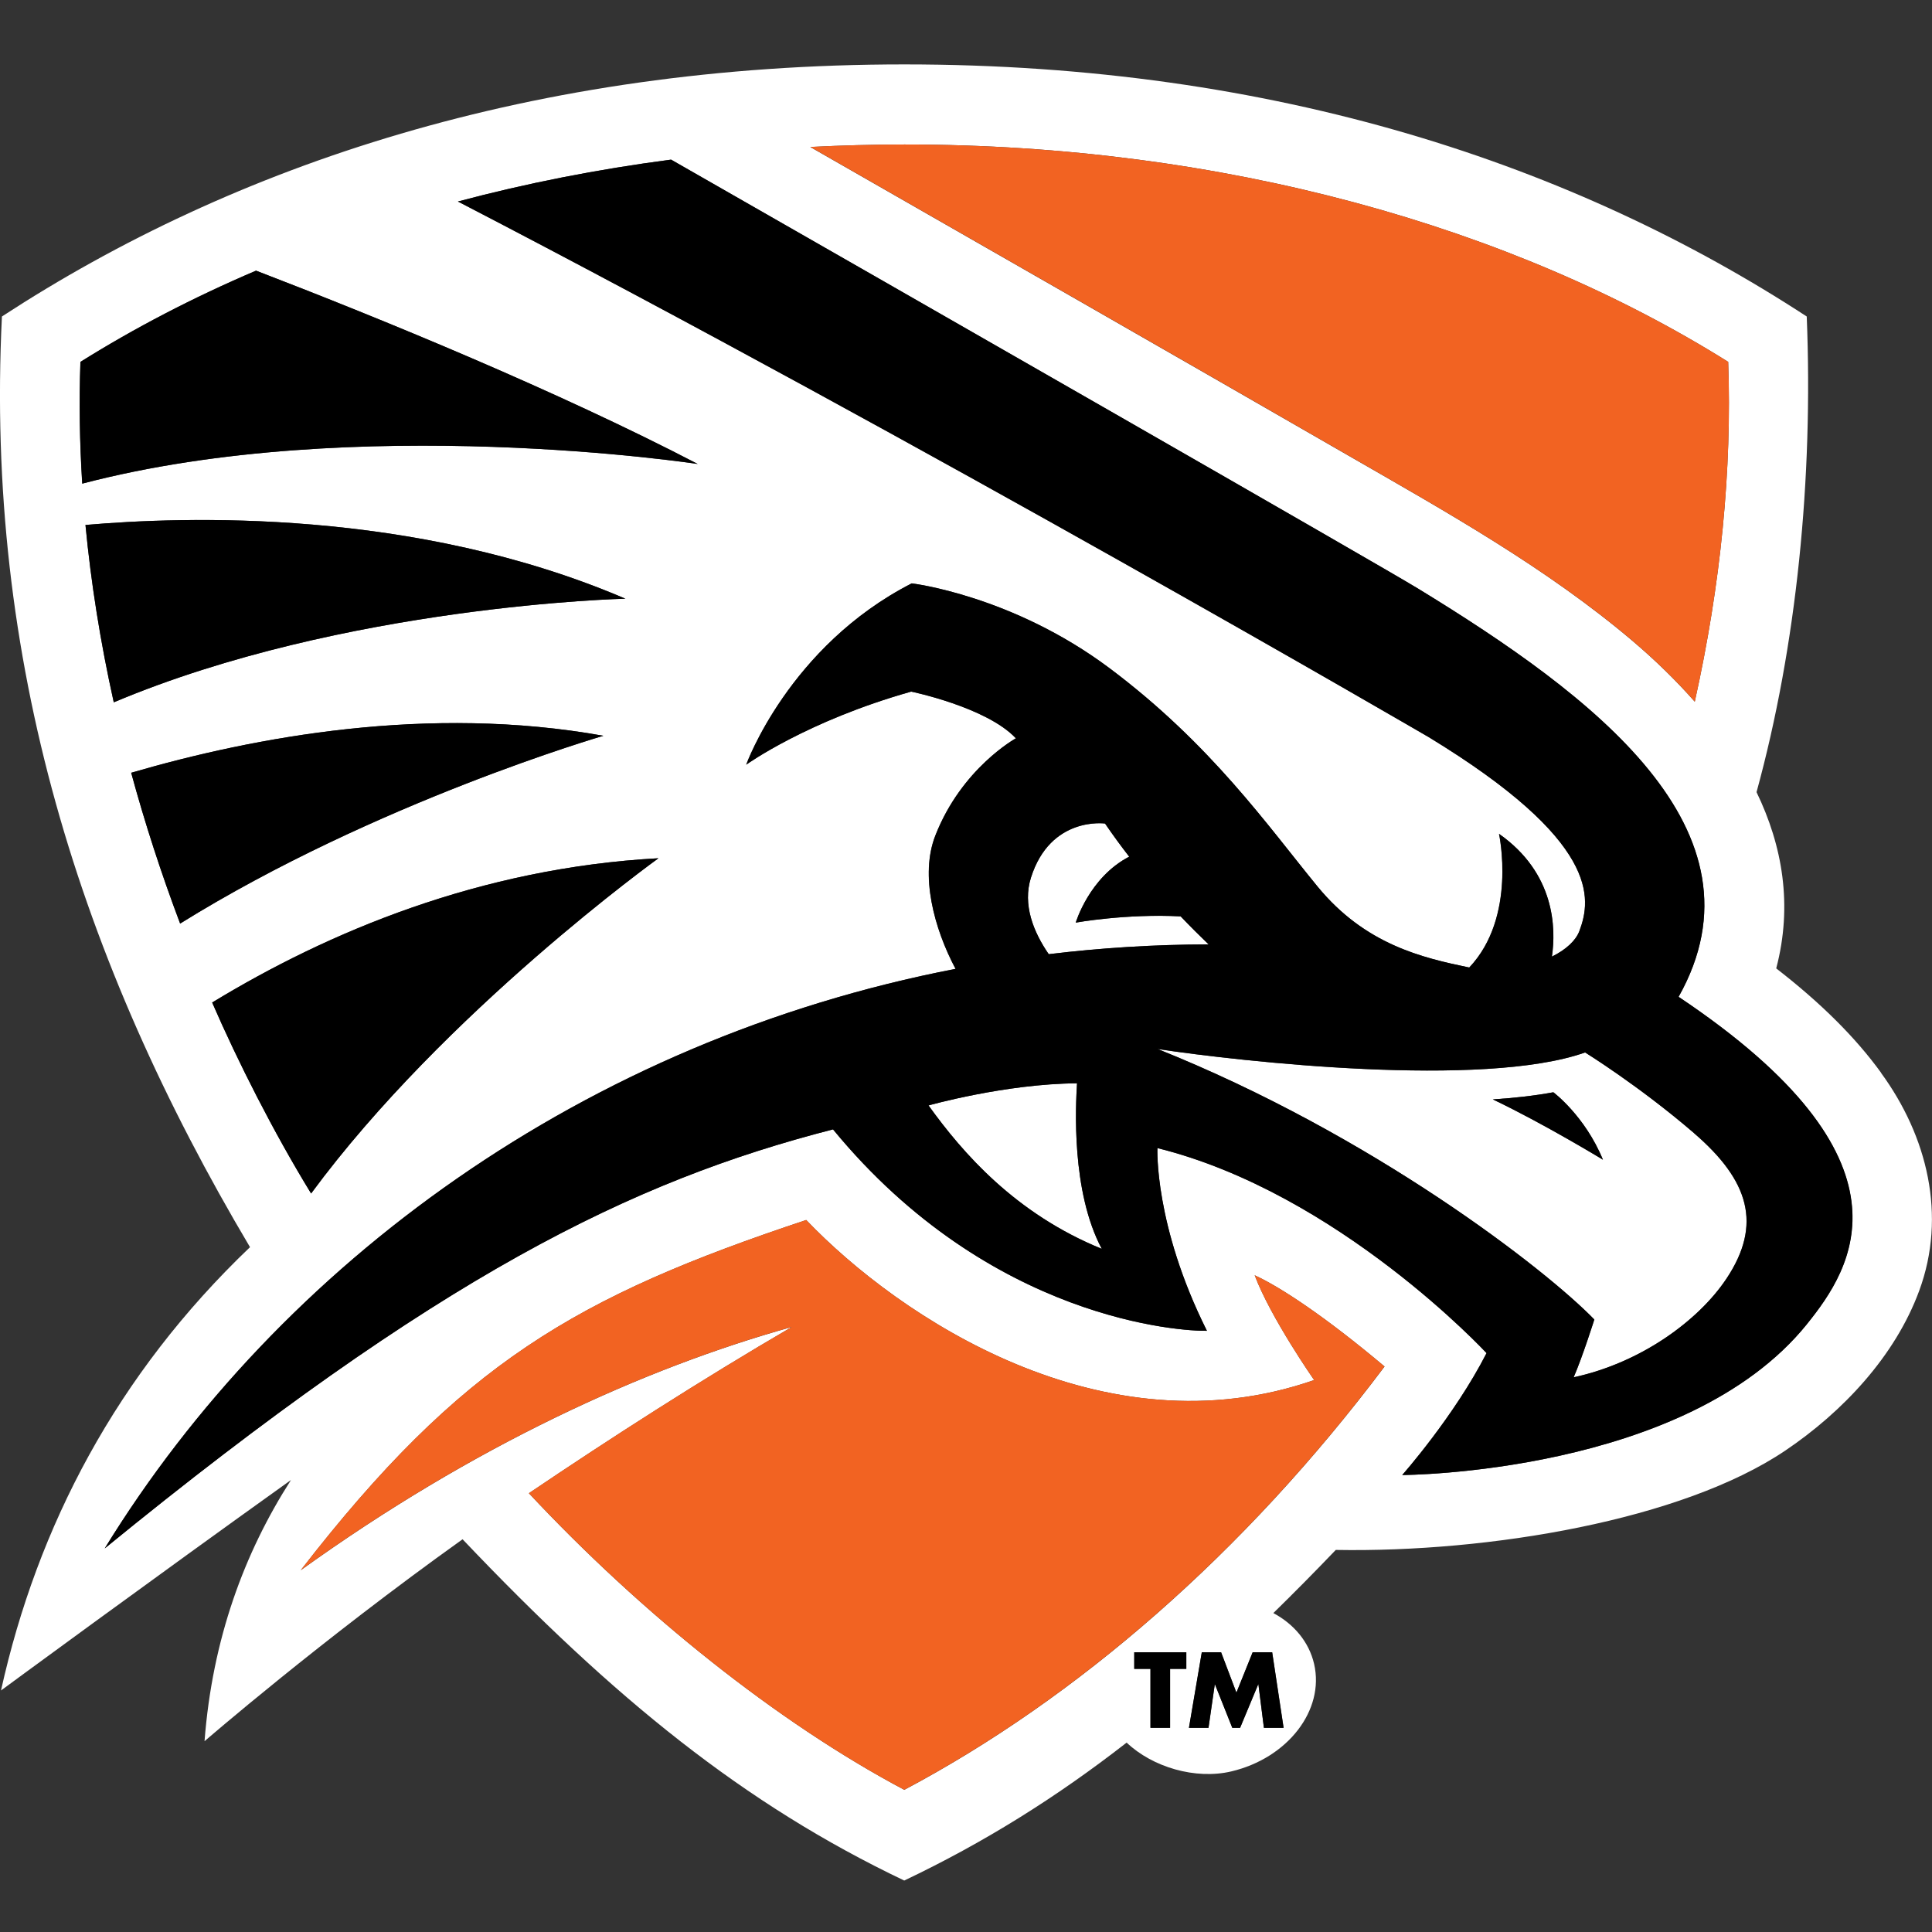
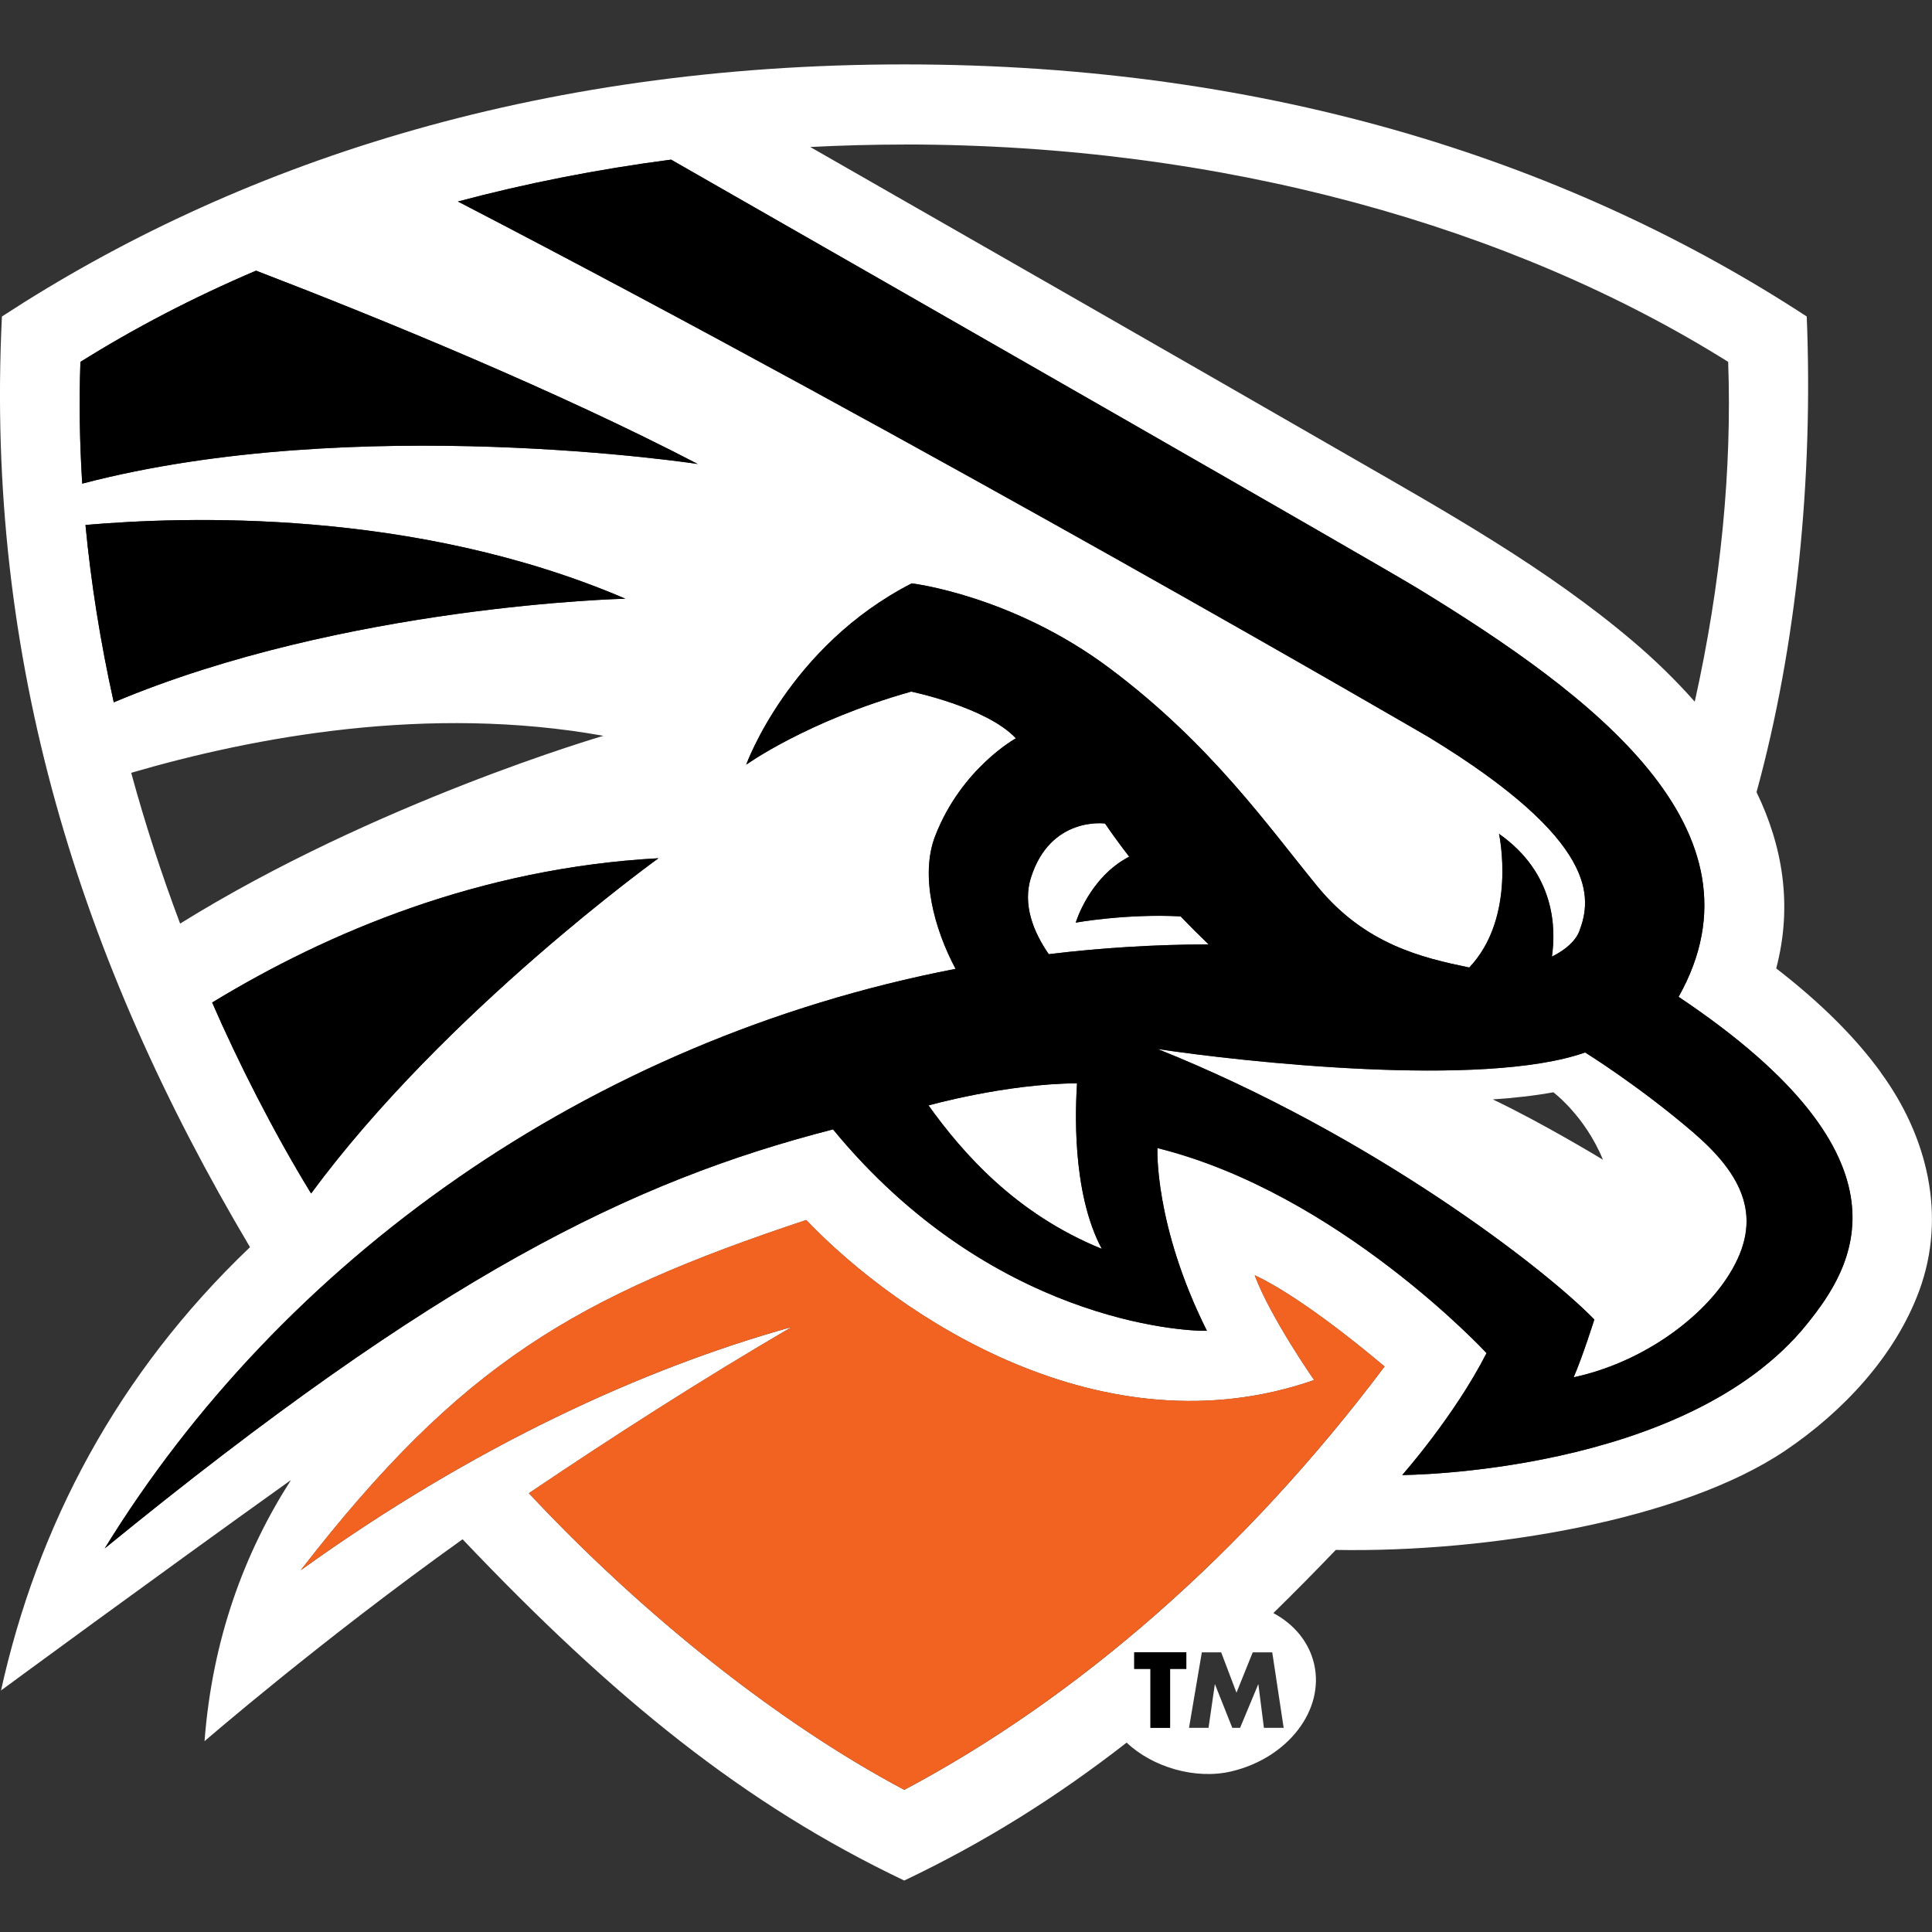
<svg xmlns="http://www.w3.org/2000/svg" width="200" height="200" viewBox="0 0 200 200" fill="none">
  <rect x="0" y="0" width="200" height="200" fill="#333333" stroke="none" />
  <g clip-path="url(#clip0_5087_3201)">
    <g clip-path="url(#clip1_5087_3201)">
      <path d="M194.731 111.053C192.109 107.435 188.57 103.889 183.874 100.247C185.598 93.693 184.519 87.549 181.836 82.002C185.99 66.855 187.708 49.538 187.033 32.763C163.045 17.104 132.052 6.667 93.613 6.667C55.175 6.667 24.193 17.104 0.199 32.763C-1.555 68.35 8.278 99.457 25.881 129.106C12.082 142.274 3.877 157.988 0.103 174.998C0.103 174.998 15.85 163.415 30.12 153.212C25.291 160.743 21.981 169.667 21.173 180.249C21.173 180.249 33.134 169.884 47.886 159.345C63.566 175.854 77.046 186.78 93.607 194.673C101.866 190.741 109.306 186.098 116.63 180.394C119.307 182.939 123.756 184.253 127.476 183.373C133.3 181.992 137.14 177.048 136.037 172.254C135.506 169.963 133.945 168.124 131.817 166.984C133.939 164.91 136.085 162.739 138.279 160.448C154.153 160.731 174.132 157.361 184.808 150.167C190.728 146.176 196.172 140.417 198.674 133.622C201.544 125.837 199.512 117.613 194.725 111.065L194.731 111.053ZM93.607 14.957C126.626 14.957 156.637 23.508 178.9 37.46C179.298 48.597 178.147 60.475 175.44 72.637C173.456 70.388 171.292 68.296 169.043 66.385C160.073 58.775 149.746 53.011 139.594 47.168C121.043 36.483 102.457 25.853 83.877 15.217C87.084 15.054 90.328 14.963 93.601 14.963L93.607 14.957ZM8.326 37.46C13.921 33.957 20.003 30.791 26.502 28.018C39.5 33.01 57.731 40.487 72.236 48.036C72.236 48.036 36.878 42.628 8.507 50.068C8.236 45.781 8.175 41.572 8.32 37.466L8.326 37.46ZM8.851 54.343C18.924 53.475 42.78 52.565 64.736 61.977C64.736 61.977 35.66 62.64 11.774 72.704C10.394 66.487 9.417 60.349 8.845 54.343H8.851ZM13.583 80C26.37 76.267 44.371 72.921 62.463 76.171C62.463 76.171 38.885 83.033 18.647 95.611C16.682 90.395 14.994 85.179 13.583 80.006V80ZM21.963 103.781C33.954 96.485 49.688 89.852 68.16 88.845C68.16 88.845 46.059 104.746 32.206 123.546C28.305 117.185 24.609 109.865 21.963 103.775V103.781ZM122.81 172.761H121.128V178.857H119.096V172.761H117.414V171.042H122.804V172.761H122.81ZM132.872 178.863H130.84L130.267 174.364H130.249L128.374 178.863H127.566L125.776 174.364H125.758L125.107 178.863H123.087L124.413 171.048H126.415L128 175.227L129.682 171.048H131.702L132.884 178.863H132.872ZM93.613 185.284C80.513 178.332 66.43 167.075 54.753 154.581C63.181 148.895 72.579 142.847 81.978 137.366C66.575 141.659 48.977 149.715 31.132 162.552C47.735 141.129 59.6 134.243 83.461 126.296C93.101 136.383 114.225 150.469 136.043 142.865C136.043 142.865 131.551 136.432 129.887 132.018C132.552 133.236 137.2 136.305 143.331 141.46C128.766 160.852 111.428 175.836 93.613 185.284ZM187.045 137.077C174.505 152.615 145.152 152.694 145.152 152.694C145.152 152.694 150.536 146.622 153.881 140.074C153.881 140.074 138.545 123.504 119.808 118.849C119.808 118.849 119.452 126.808 124.932 137.764C122.472 137.825 102.554 136.763 86.228 116.914C65.351 122.274 45.396 132.072 10.834 160.291C29.022 130.715 60.612 107.706 98.912 100.296C96.682 96.099 95.217 90.606 96.814 86.512C99.539 79.517 105.158 76.43 105.158 76.43C102.132 73.198 94.319 71.594 94.319 71.594C83.509 74.639 77.239 79.162 77.239 79.162C77.239 79.162 81.652 66.909 94.373 60.391C94.373 60.391 104.754 61.609 114.858 69.176C125.366 77.045 131.232 85.493 136.38 91.77C141.324 97.793 147.238 99.15 152.091 100.157C157.052 94.929 155.172 86.319 155.172 86.319C160.983 90.395 161.074 96.093 160.646 99.029C162.117 98.306 163.123 97.359 163.491 96.382C164.763 93.006 165.583 87.085 147.919 76.322C147.919 76.322 95.826 45.968 47.398 20.86C54.457 18.979 61.836 17.526 69.462 16.525C93.058 30.026 142.771 58.474 146.804 60.94C164.829 71.962 183.494 85.909 173.758 103.196C199.078 120.127 191.705 131.294 187.033 137.077H187.045Z" fill="white" />
      <path d="M175.361 117.299C169.676 112.409 164.088 108.954 164.088 108.954C153.507 112.693 128.422 109.889 119.837 108.599C142.107 117.511 159.988 131.385 165.04 136.601C165.04 136.601 163.834 140.435 162.9 142.582C169.881 141.075 175.831 136.697 178.701 132.398C182.469 126.754 181.046 122.196 175.355 117.306L175.361 117.299ZM154.538 113.808C156.745 113.664 158.849 113.428 160.802 113.073C160.802 113.073 164.069 115.503 165.938 120.055C165.938 120.055 159.831 116.335 154.544 113.814L154.538 113.808Z" fill="white" />
      <path d="M111.494 112.144C104.054 112.192 96.121 114.435 96.121 114.435C99.671 119.374 105.127 125.645 114.056 129.28C110.873 123.311 111.355 114.453 111.494 112.144Z" fill="white" />
      <path d="M122.224 94.863C116.594 94.568 111.361 95.508 111.361 95.508C111.361 95.508 112.754 90.829 116.895 88.683C116.045 87.585 115.207 86.44 114.393 85.252C114.393 85.252 108.75 84.462 106.725 90.847C105.833 93.657 106.99 96.491 108.564 98.776C113.971 98.125 119.494 97.775 125.112 97.763C124.208 96.895 123.237 95.93 122.218 94.863H122.224Z" fill="white" />
-       <path d="M169.049 66.385C171.298 68.29 173.462 70.389 175.446 72.638C178.146 60.476 179.304 48.597 178.906 37.46C156.642 23.514 126.632 14.957 93.613 14.957C90.339 14.957 87.096 15.048 83.889 15.211C102.469 25.841 121.055 36.471 139.605 47.162C149.758 53.011 160.079 58.775 169.055 66.379L169.049 66.385Z" fill="#F26322" />
      <path d="M136.036 142.86C114.219 150.463 93.094 136.372 83.454 126.29C59.593 134.237 47.729 141.123 31.126 162.547C48.971 149.709 66.568 141.66 81.972 137.361C72.567 142.842 63.168 148.889 54.746 154.575C66.43 167.069 80.507 178.332 93.607 185.279C111.421 175.83 128.76 160.84 143.325 141.455C137.194 136.293 132.546 133.23 129.881 132.012C131.539 136.42 136.036 142.86 136.036 142.86Z" fill="#F26322" />
      <path d="M72.241 48.036C57.73 40.487 39.499 33.01 26.508 28.018C20.009 30.791 13.926 33.957 8.331 37.46C8.181 41.566 8.247 45.775 8.518 50.062C36.889 42.627 72.247 48.03 72.247 48.03L72.241 48.036Z" fill="black" />
      <path d="M68.16 88.845C49.688 89.852 33.959 96.479 21.962 103.781C24.609 109.871 28.305 117.185 32.205 123.552C46.053 104.746 68.16 88.851 68.16 88.851V88.845Z" fill="black" />
-       <path d="M13.582 80C14.987 85.179 16.675 90.389 18.647 95.604C38.885 83.026 62.463 76.165 62.463 76.165C44.371 72.915 26.369 76.267 13.582 79.993V80Z" fill="black" />
      <path d="M8.85 54.343C9.423 60.349 10.393 66.487 11.78 72.704C35.666 62.64 64.742 61.977 64.742 61.977C42.785 52.571 18.93 53.475 8.856 54.343H8.85Z" fill="black" />
      <path d="M173.769 103.196C183.499 85.909 164.841 71.962 146.815 60.94C142.782 58.474 93.076 30.019 69.474 16.525C61.841 17.52 54.462 18.979 47.409 20.86C95.837 45.968 147.93 76.321 147.93 76.321C165.594 87.084 164.774 93.006 163.502 96.382C163.135 97.359 162.128 98.306 160.657 99.029C161.085 96.099 160.994 90.401 155.183 86.319C155.183 86.319 157.064 94.929 152.102 100.157C147.249 99.15 141.335 97.793 136.392 91.769C131.243 85.493 125.371 77.045 114.869 69.176C104.765 61.609 94.384 60.391 94.384 60.391C81.658 66.909 77.251 79.161 77.251 79.161C77.251 79.161 83.52 74.639 94.33 71.594C94.33 71.594 102.143 73.198 105.169 76.43C105.169 76.43 99.551 79.517 96.826 86.512C95.228 90.612 96.693 96.099 98.924 100.296C60.624 107.706 29.04 130.715 10.845 160.291C45.413 132.072 65.368 122.274 86.239 116.913C102.565 136.769 122.483 137.824 124.943 137.764C119.463 126.808 119.819 118.849 119.819 118.849C138.556 123.498 153.893 140.073 153.893 140.073C150.547 146.622 145.163 152.694 145.163 152.694C145.163 152.694 174.517 152.615 187.056 137.077C191.722 131.294 199.095 120.127 173.781 103.196H173.769ZM96.12 114.435C96.12 114.435 104.054 112.192 111.493 112.144C111.355 114.453 110.872 123.305 114.055 129.28C105.127 125.65 99.671 119.373 96.12 114.435ZM108.563 98.776C106.99 96.491 105.832 93.657 106.725 90.847C108.75 84.462 114.393 85.251 114.393 85.251C115.201 86.439 116.045 87.591 116.895 88.682C112.753 90.829 111.361 95.508 111.361 95.508C111.361 95.508 116.594 94.561 122.224 94.863C123.243 95.93 124.214 96.895 125.118 97.763C119.499 97.775 113.971 98.119 108.569 98.776H108.563ZM178.707 132.392C175.831 136.697 169.881 141.074 162.906 142.576C163.834 140.429 165.046 136.594 165.046 136.594C159.994 131.385 142.113 117.504 119.843 108.592C128.428 109.883 153.513 112.687 164.093 108.948C164.093 108.948 169.682 112.403 175.367 117.293C181.052 122.183 182.48 126.748 178.713 132.386L178.707 132.392Z" fill="black" />
-       <path d="M160.802 113.072C158.855 113.434 156.751 113.663 154.538 113.808C159.831 116.328 165.932 120.049 165.932 120.049C164.063 115.502 160.796 113.066 160.796 113.066L160.802 113.072Z" fill="black" />
      <path d="M117.419 172.76H119.095V178.863H121.127V172.76H122.809V171.042H117.419V172.76Z" fill="black" />
-       <path d="M129.67 171.042L127.988 175.221L126.403 171.042H124.407L123.075 178.863H125.1L125.751 174.358H125.77L127.566 178.863H128.374L130.249 174.358H130.273L130.84 178.863H132.871L131.69 171.042H129.67Z" fill="black" />
    </g>
  </g>
  <defs>
    <clipPath id="clip0_5087_3201">
      <rect width="200" height="200" fill="white" />
    </clipPath>
    <clipPath id="clip1_5087_3201">
      <rect width="200" height="188" fill="white" transform="translate(0 6.667)" />
    </clipPath>
  </defs>
</svg>